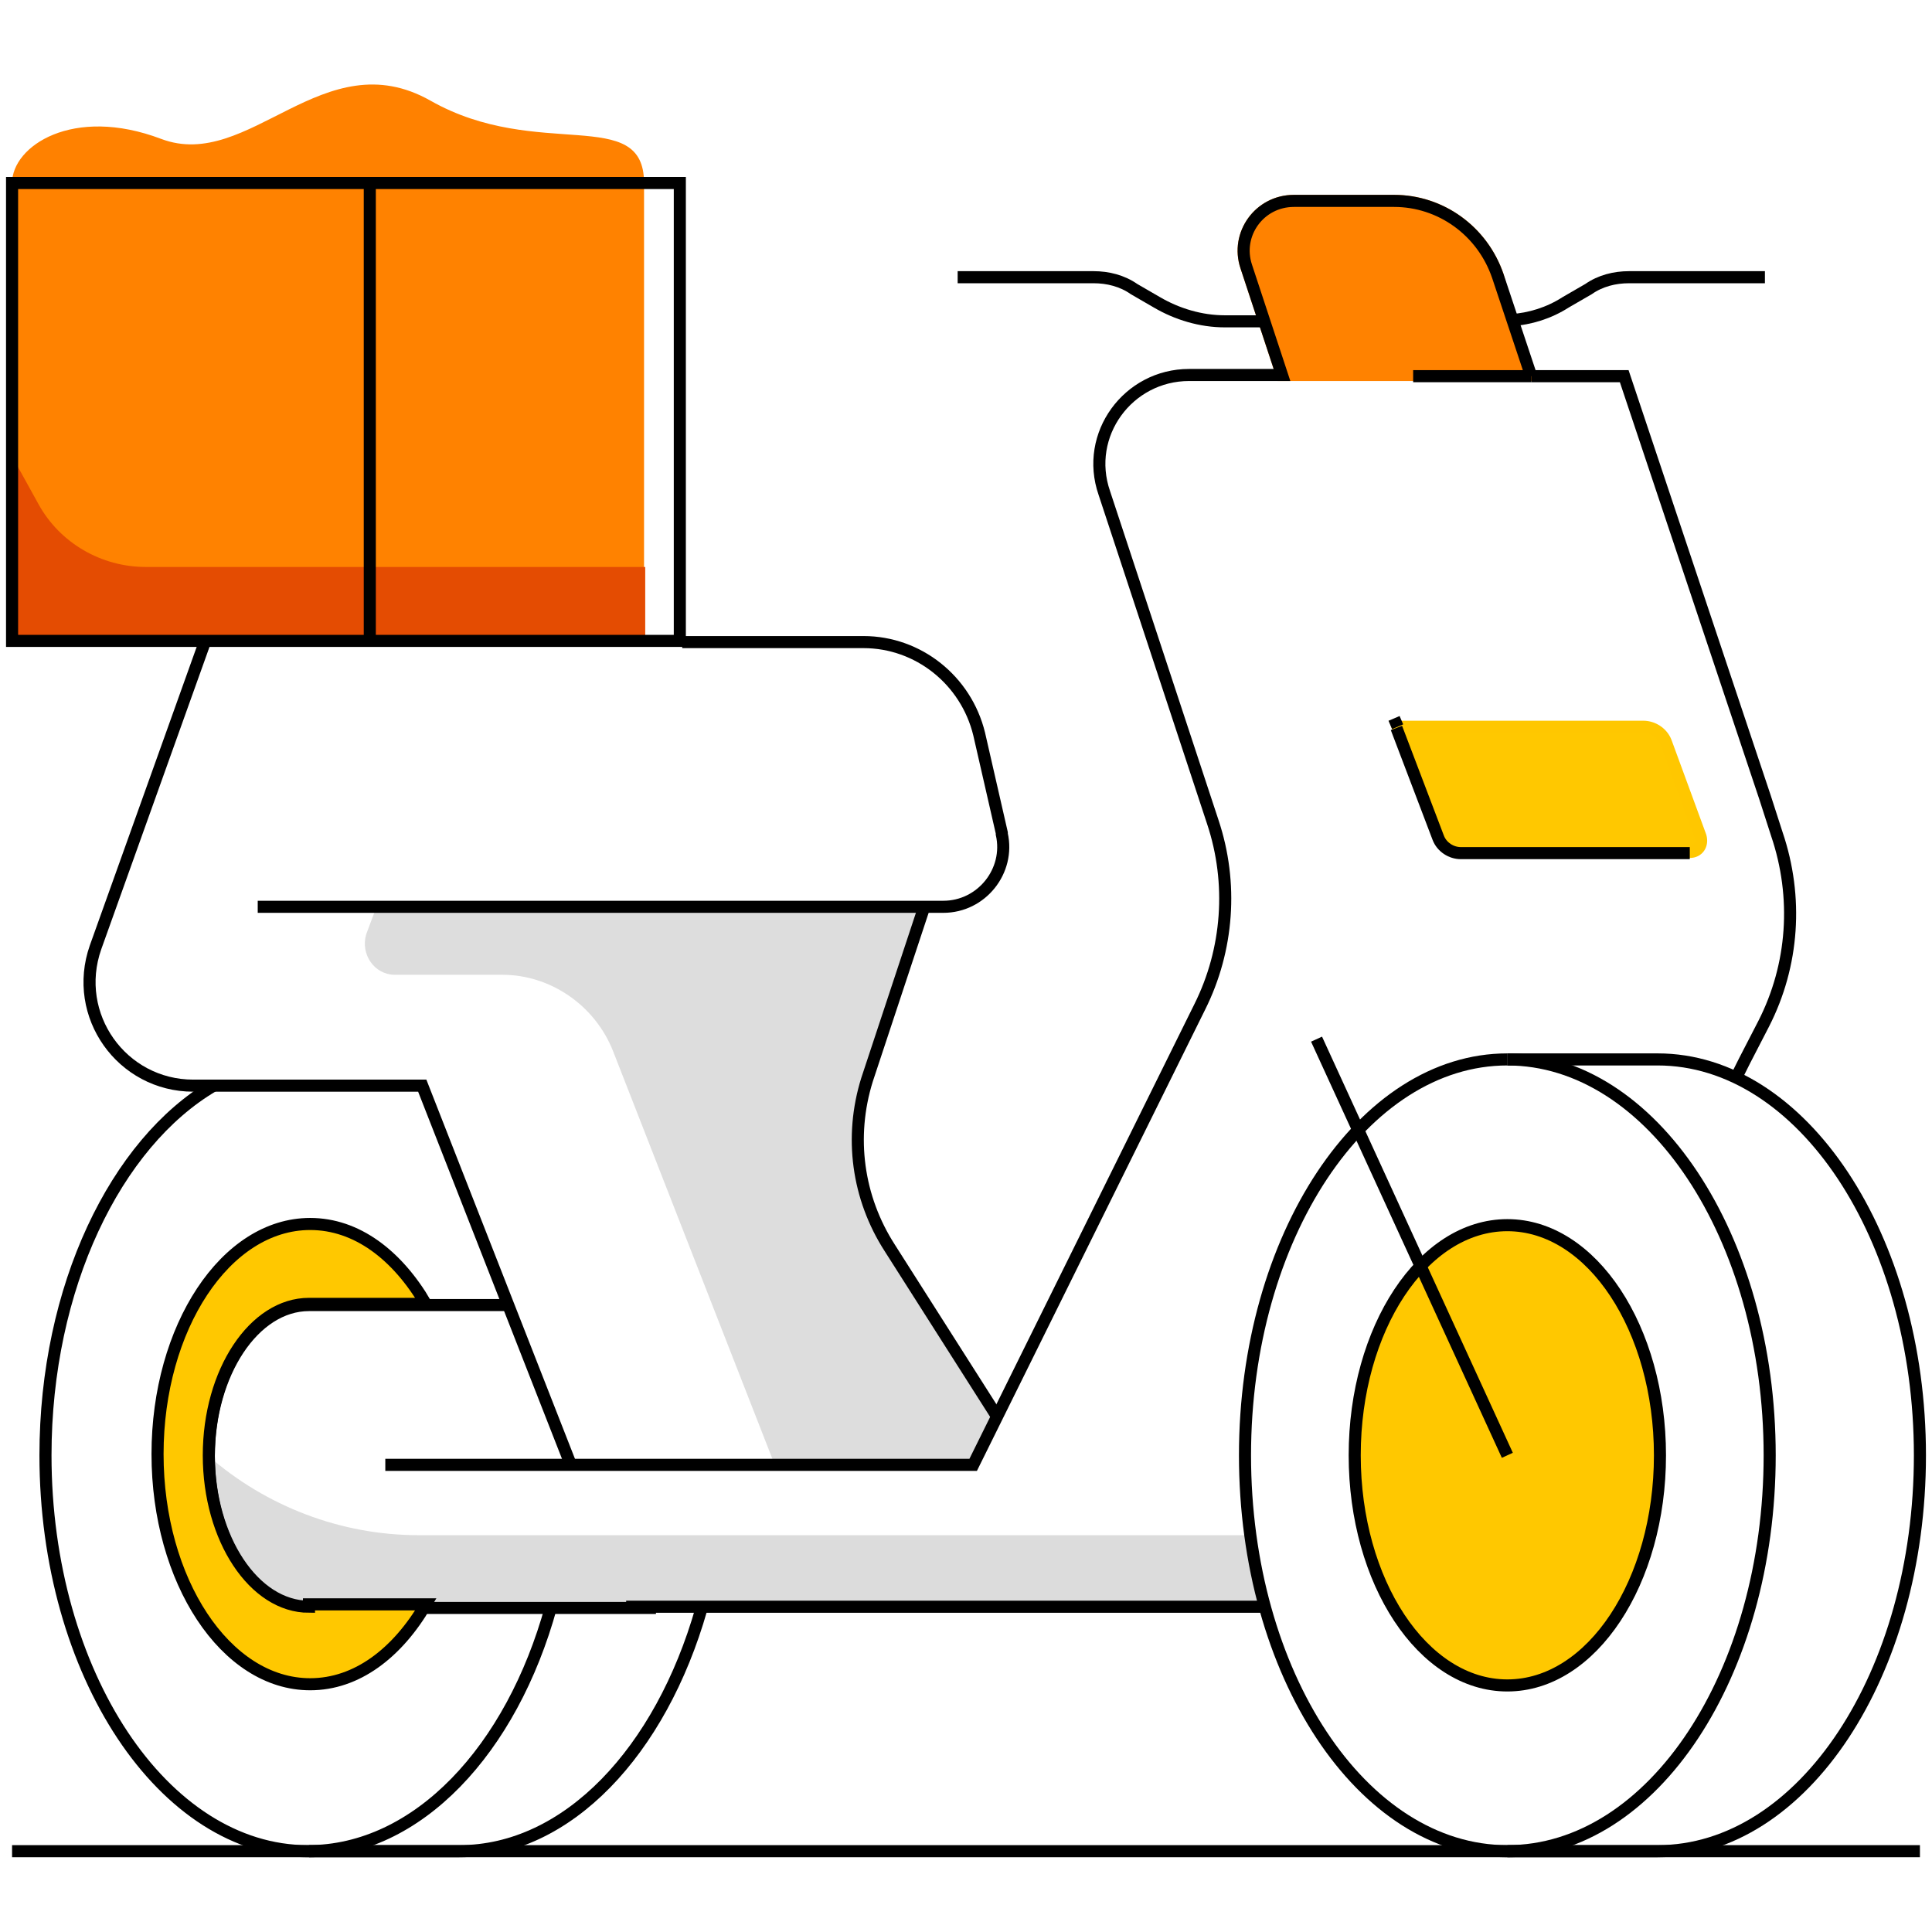
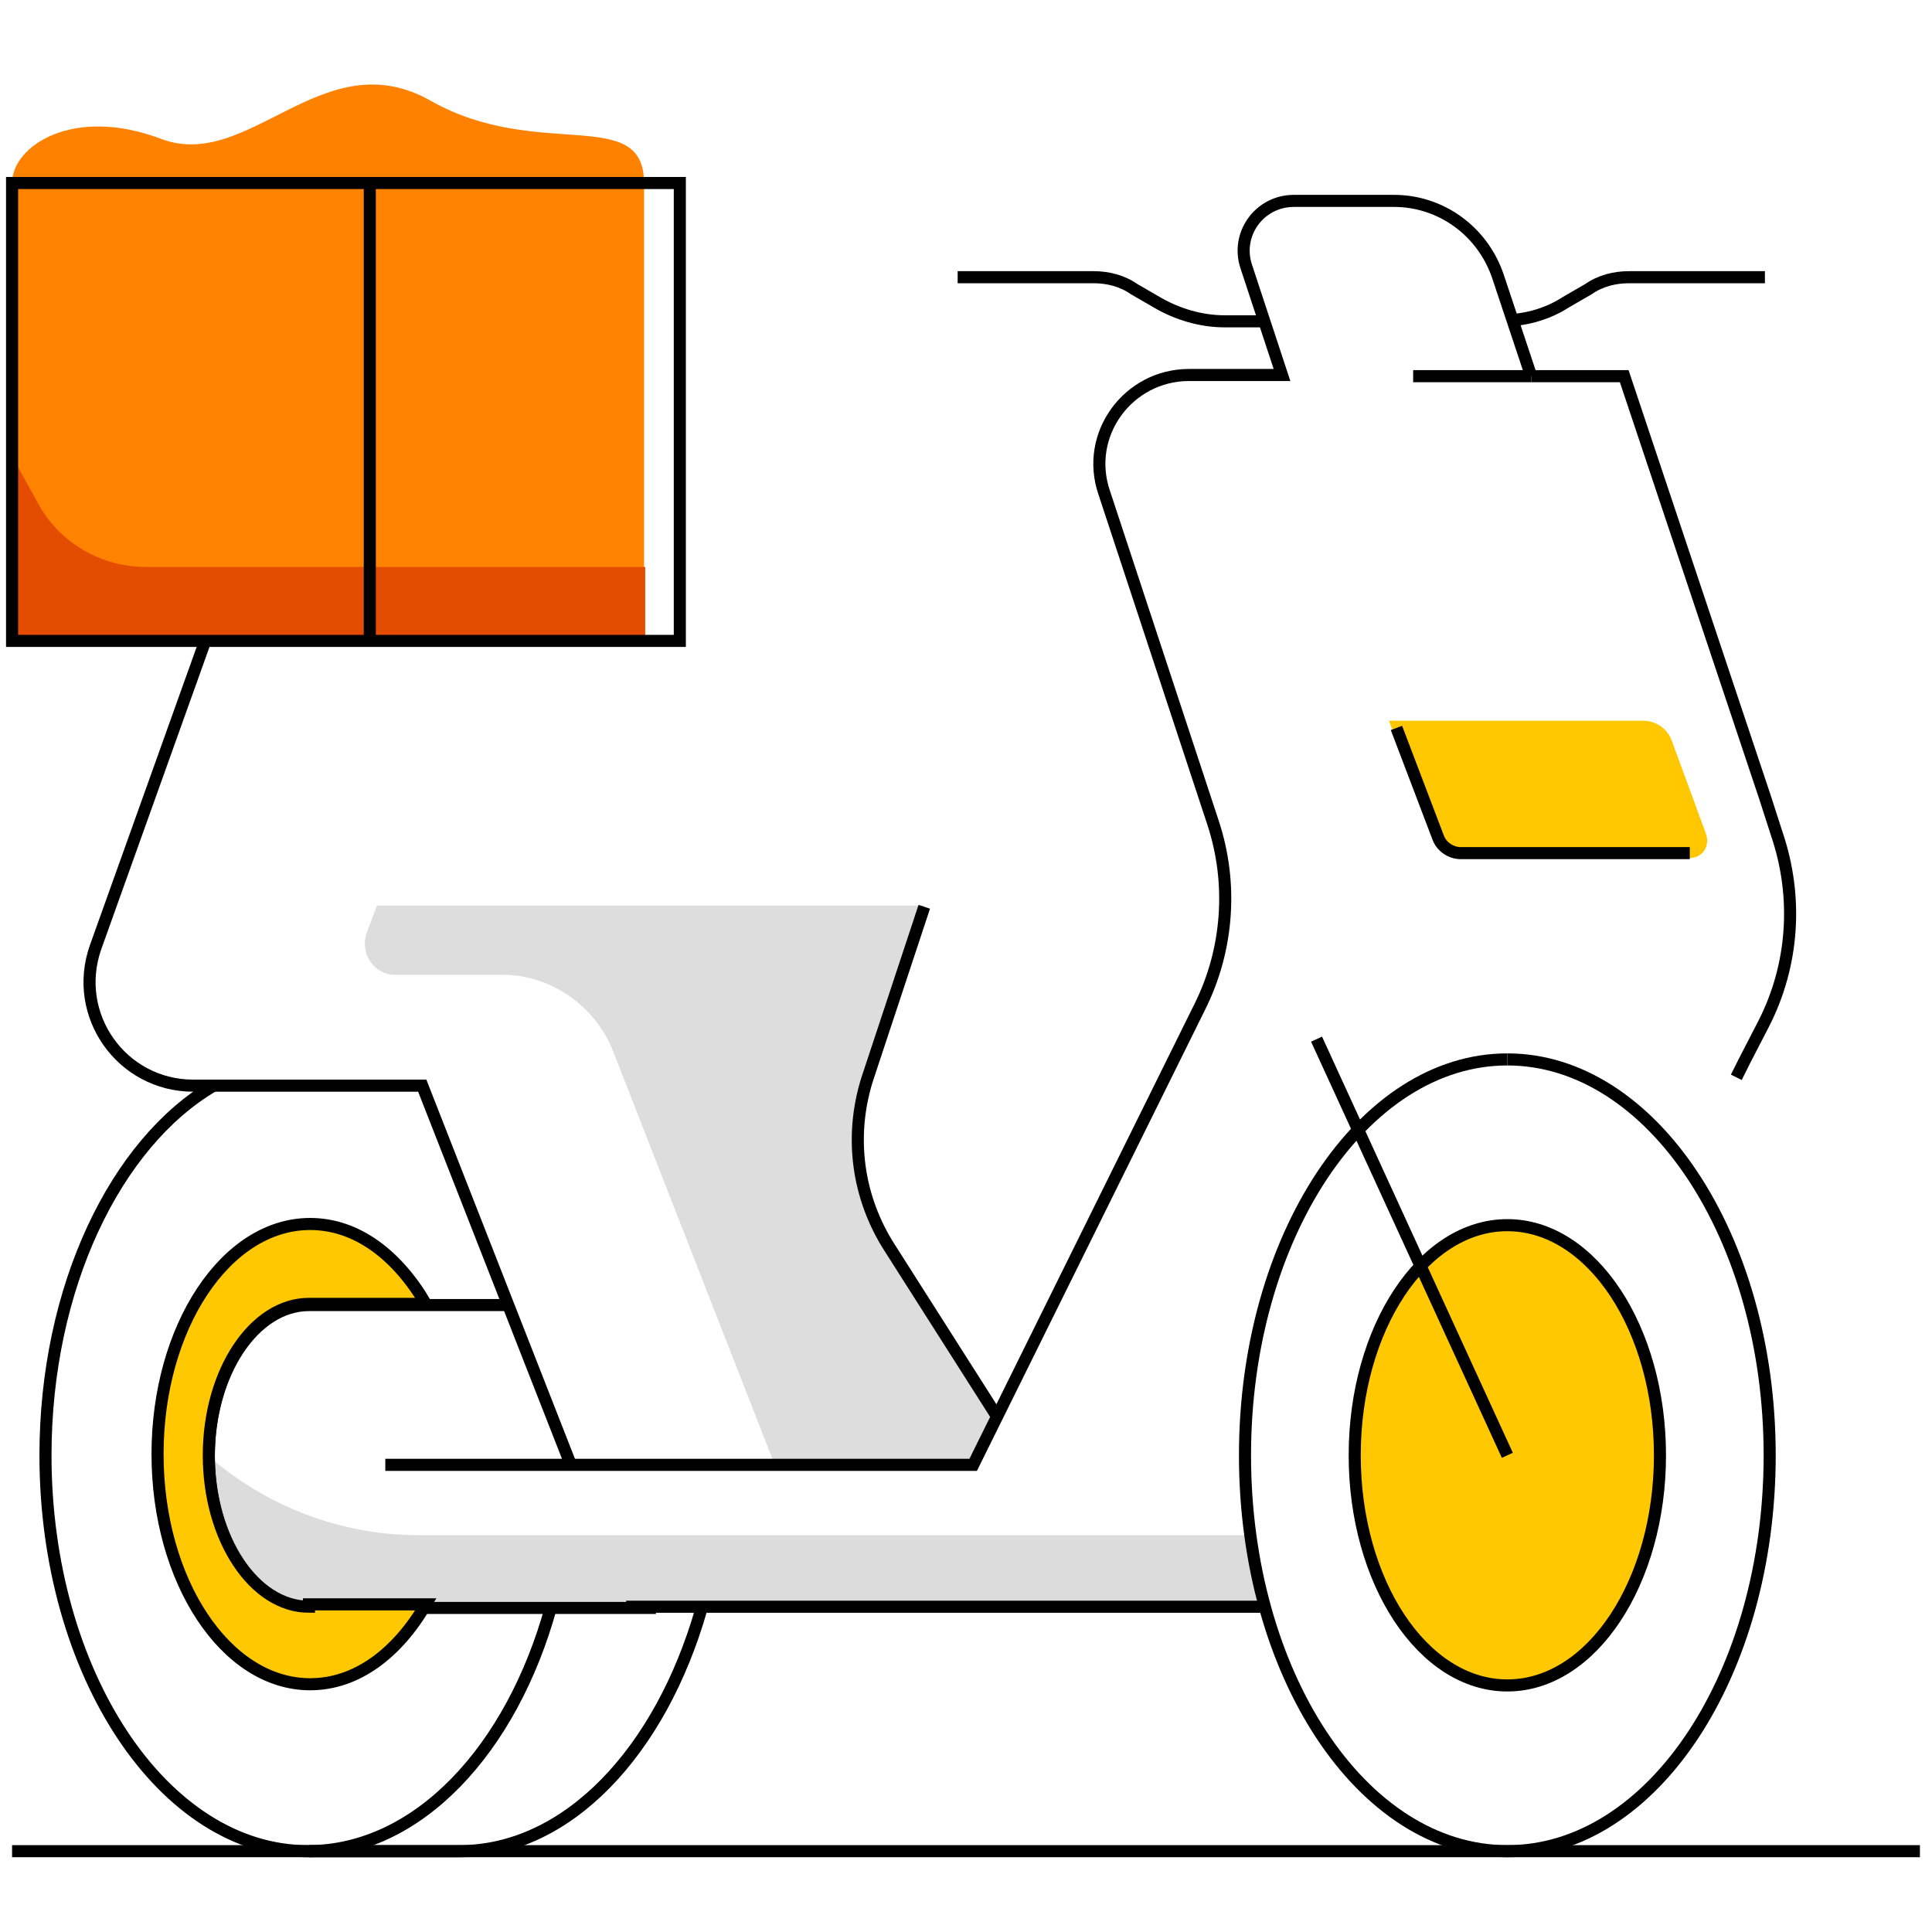
<svg xmlns="http://www.w3.org/2000/svg" width="160" height="160" viewBox="0 0 160 160" fill="none">
-   <path d="M124.043 22.858L126.383 31.055H106.17L103.207 22.068C102.318 19.402 104.293 16.637 107.157 16.637H115.452C119.303 16.637 122.76 19.106 124.043 22.858Z" fill="#FF8200" stroke="#FF8200" stroke-miterlimit="10" />
  <path d="M103.503 127.138H34.674C28.255 127.138 22.034 124.768 17.195 120.522C17.195 127.435 20.948 133.063 25.49 133.063H104.688C104.49 132.175 104.194 131.286 104.095 130.397C103.898 129.311 103.7 128.225 103.503 127.138Z" fill="#DCDCDC" />
  <path d="M82.468 117.461L80.493 121.411H64.199L50.769 87.046C49.288 83.293 45.634 80.726 41.585 80.726H32.698C31.019 80.726 29.834 79.047 30.328 77.368L31.217 74.998H76.543L71.803 89.317C70.322 94.057 71.013 99.093 73.679 103.241L82.468 117.461Z" fill="#DDDDDD" />
  <path d="M124.831 139.581C117.82 139.581 112.191 130.99 112.191 120.522C112.191 110.055 117.82 101.463 124.831 101.463C131.843 101.463 137.471 110.055 137.471 120.522C137.471 130.99 131.843 139.581 124.831 139.581Z" fill="#FFC800" stroke="black" stroke-miterlimit="10" />
  <path d="M1 15.156C1 12.095 6.036 8.737 13.344 11.502C20.651 14.267 26.774 3.306 35.661 8.342C44.549 13.378 53.337 8.638 53.337 15.156C53.337 21.278 38.426 22.266 38.426 22.266L1 15.156Z" fill="#FF8100" />
  <path d="M53.337 15.156H1V53.076H53.337V15.156Z" fill="#FF8200" />
  <path d="M53.336 46.953H12.059C8.405 46.953 4.949 44.978 3.171 41.72L1.098 37.967V52.977H53.435V46.953H53.336Z" fill="#E44C02" />
  <path d="M124.832 153.307C136.88 153.307 146.557 138.593 146.557 120.522C146.557 102.451 136.781 87.737 124.832 87.737" stroke="black" stroke-miterlimit="10" />
  <path d="M42.079 108.08H25.588C21.045 108.08 17.293 113.708 17.293 120.621C17.293 127.533 21.045 133.162 25.588 133.162H54.324" stroke="black" stroke-miterlimit="10" />
-   <path d="M124.832 153.307H137.275C149.322 153.307 159 138.593 159 120.522C159 102.451 149.223 87.737 137.275 87.737H124.832" stroke="black" stroke-miterlimit="10" />
  <path d="M17.689 89.909C9.592 94.65 3.766 106.598 3.766 120.522C3.766 138.593 13.542 153.307 25.491 153.307C34.576 153.307 42.377 144.913 45.636 133.063" stroke="black" stroke-miterlimit="10" />
  <path d="M104.687 133.063H51.855" stroke="black" stroke-miterlimit="10" />
  <path d="M16.997 53.076L7.912 78.455C5.937 84.083 10.084 89.91 16.009 89.91H34.969L47.313 121.411" stroke="black" stroke-miterlimit="10" />
  <path d="M79.309 22.957H90.566C91.751 22.957 92.936 23.253 93.924 23.945L95.8 25.031C97.479 26.018 99.454 26.611 101.429 26.611H104.687" stroke="black" stroke-miterlimit="10" />
  <path d="M146.163 22.957H134.905C133.72 22.957 132.535 23.253 131.548 23.945L129.671 25.031C128.289 25.92 126.709 26.413 125.129 26.512" stroke="black" stroke-miterlimit="10" />
  <path d="M76.544 75.097L71.805 89.416C70.323 94.156 71.014 99.192 73.681 103.34L82.667 117.461" stroke="black" stroke-miterlimit="10" />
  <path d="M56.3 15.156H1V53.076H56.3V15.156Z" stroke="black" stroke-miterlimit="10" />
  <path d="M30.625 53.076V15.156" stroke="black" stroke-miterlimit="10" />
  <path d="M143.794 89.218L144.485 87.836L146.065 84.775C148.534 79.936 148.929 74.307 147.151 69.073L146.164 66.012L134.511 31.153H126.809" stroke="black" stroke-miterlimit="10" />
  <path d="M25.59 153.307H38.032C47.019 153.307 54.721 145.012 58.079 133.261" stroke="black" stroke-miterlimit="10" />
  <path d="M124.83 153.307C112.783 153.307 103.105 138.593 103.105 120.522C103.105 102.451 112.882 87.737 124.83 87.737" stroke="black" stroke-miterlimit="10" />
  <path d="M124.831 120.522L109.031 86.058" stroke="black" stroke-miterlimit="10" />
  <path d="M117.031 31.153H126.807" stroke="black" stroke-miterlimit="10" />
  <path d="M1 153.307H159" stroke="black" stroke-miterlimit="10" />
-   <path d="M21.344 75.097H78.125C81.285 75.097 83.655 72.135 82.964 69.073V68.975L81.088 60.778C80.001 56.335 76.051 53.175 71.509 53.175H56.499" stroke="black" stroke-miterlimit="10" />
  <path d="M115.746 60.186H136.089C136.879 60.186 137.669 60.679 137.965 61.469L140.829 69.271C141.026 69.962 140.631 70.555 139.94 70.555H120.98C120.19 70.555 119.4 70.061 119.104 69.271L115.746 60.186Z" fill="#FFC800" stroke="#FFC700" stroke-miterlimit="10" />
  <path d="M126.809 31.153L124.044 22.858C122.76 19.106 119.304 16.637 115.453 16.637H107.158C104.294 16.637 102.319 19.402 103.208 22.068L106.17 31.055H98.468C93.431 31.055 89.778 35.992 91.456 40.831L100.443 68.086C102.121 73.122 101.726 78.652 99.356 83.392L80.594 121.312H31.91" stroke="black" stroke-miterlimit="10" />
  <path d="M25.588 133.063C21.046 133.063 17.293 127.435 17.293 120.522C17.293 113.61 21.046 107.981 25.588 107.981H35.266C32.896 103.932 29.538 101.365 25.687 101.365C18.676 101.365 13.047 109.956 13.047 120.423C13.047 130.891 18.676 139.482 25.687 139.482C29.538 139.482 32.896 136.915 35.266 132.866H25.588V133.063Z" fill="#FFC800" stroke="black" stroke-miterlimit="10" />
  <path d="M139.941 70.653H120.981C120.191 70.653 119.401 70.16 119.105 69.37L115.648 60.285" stroke="black" stroke-miterlimit="10" />
-   <path d="M115.746 60.186L115.449 59.495" stroke="black" stroke-miterlimit="10" />
</svg>